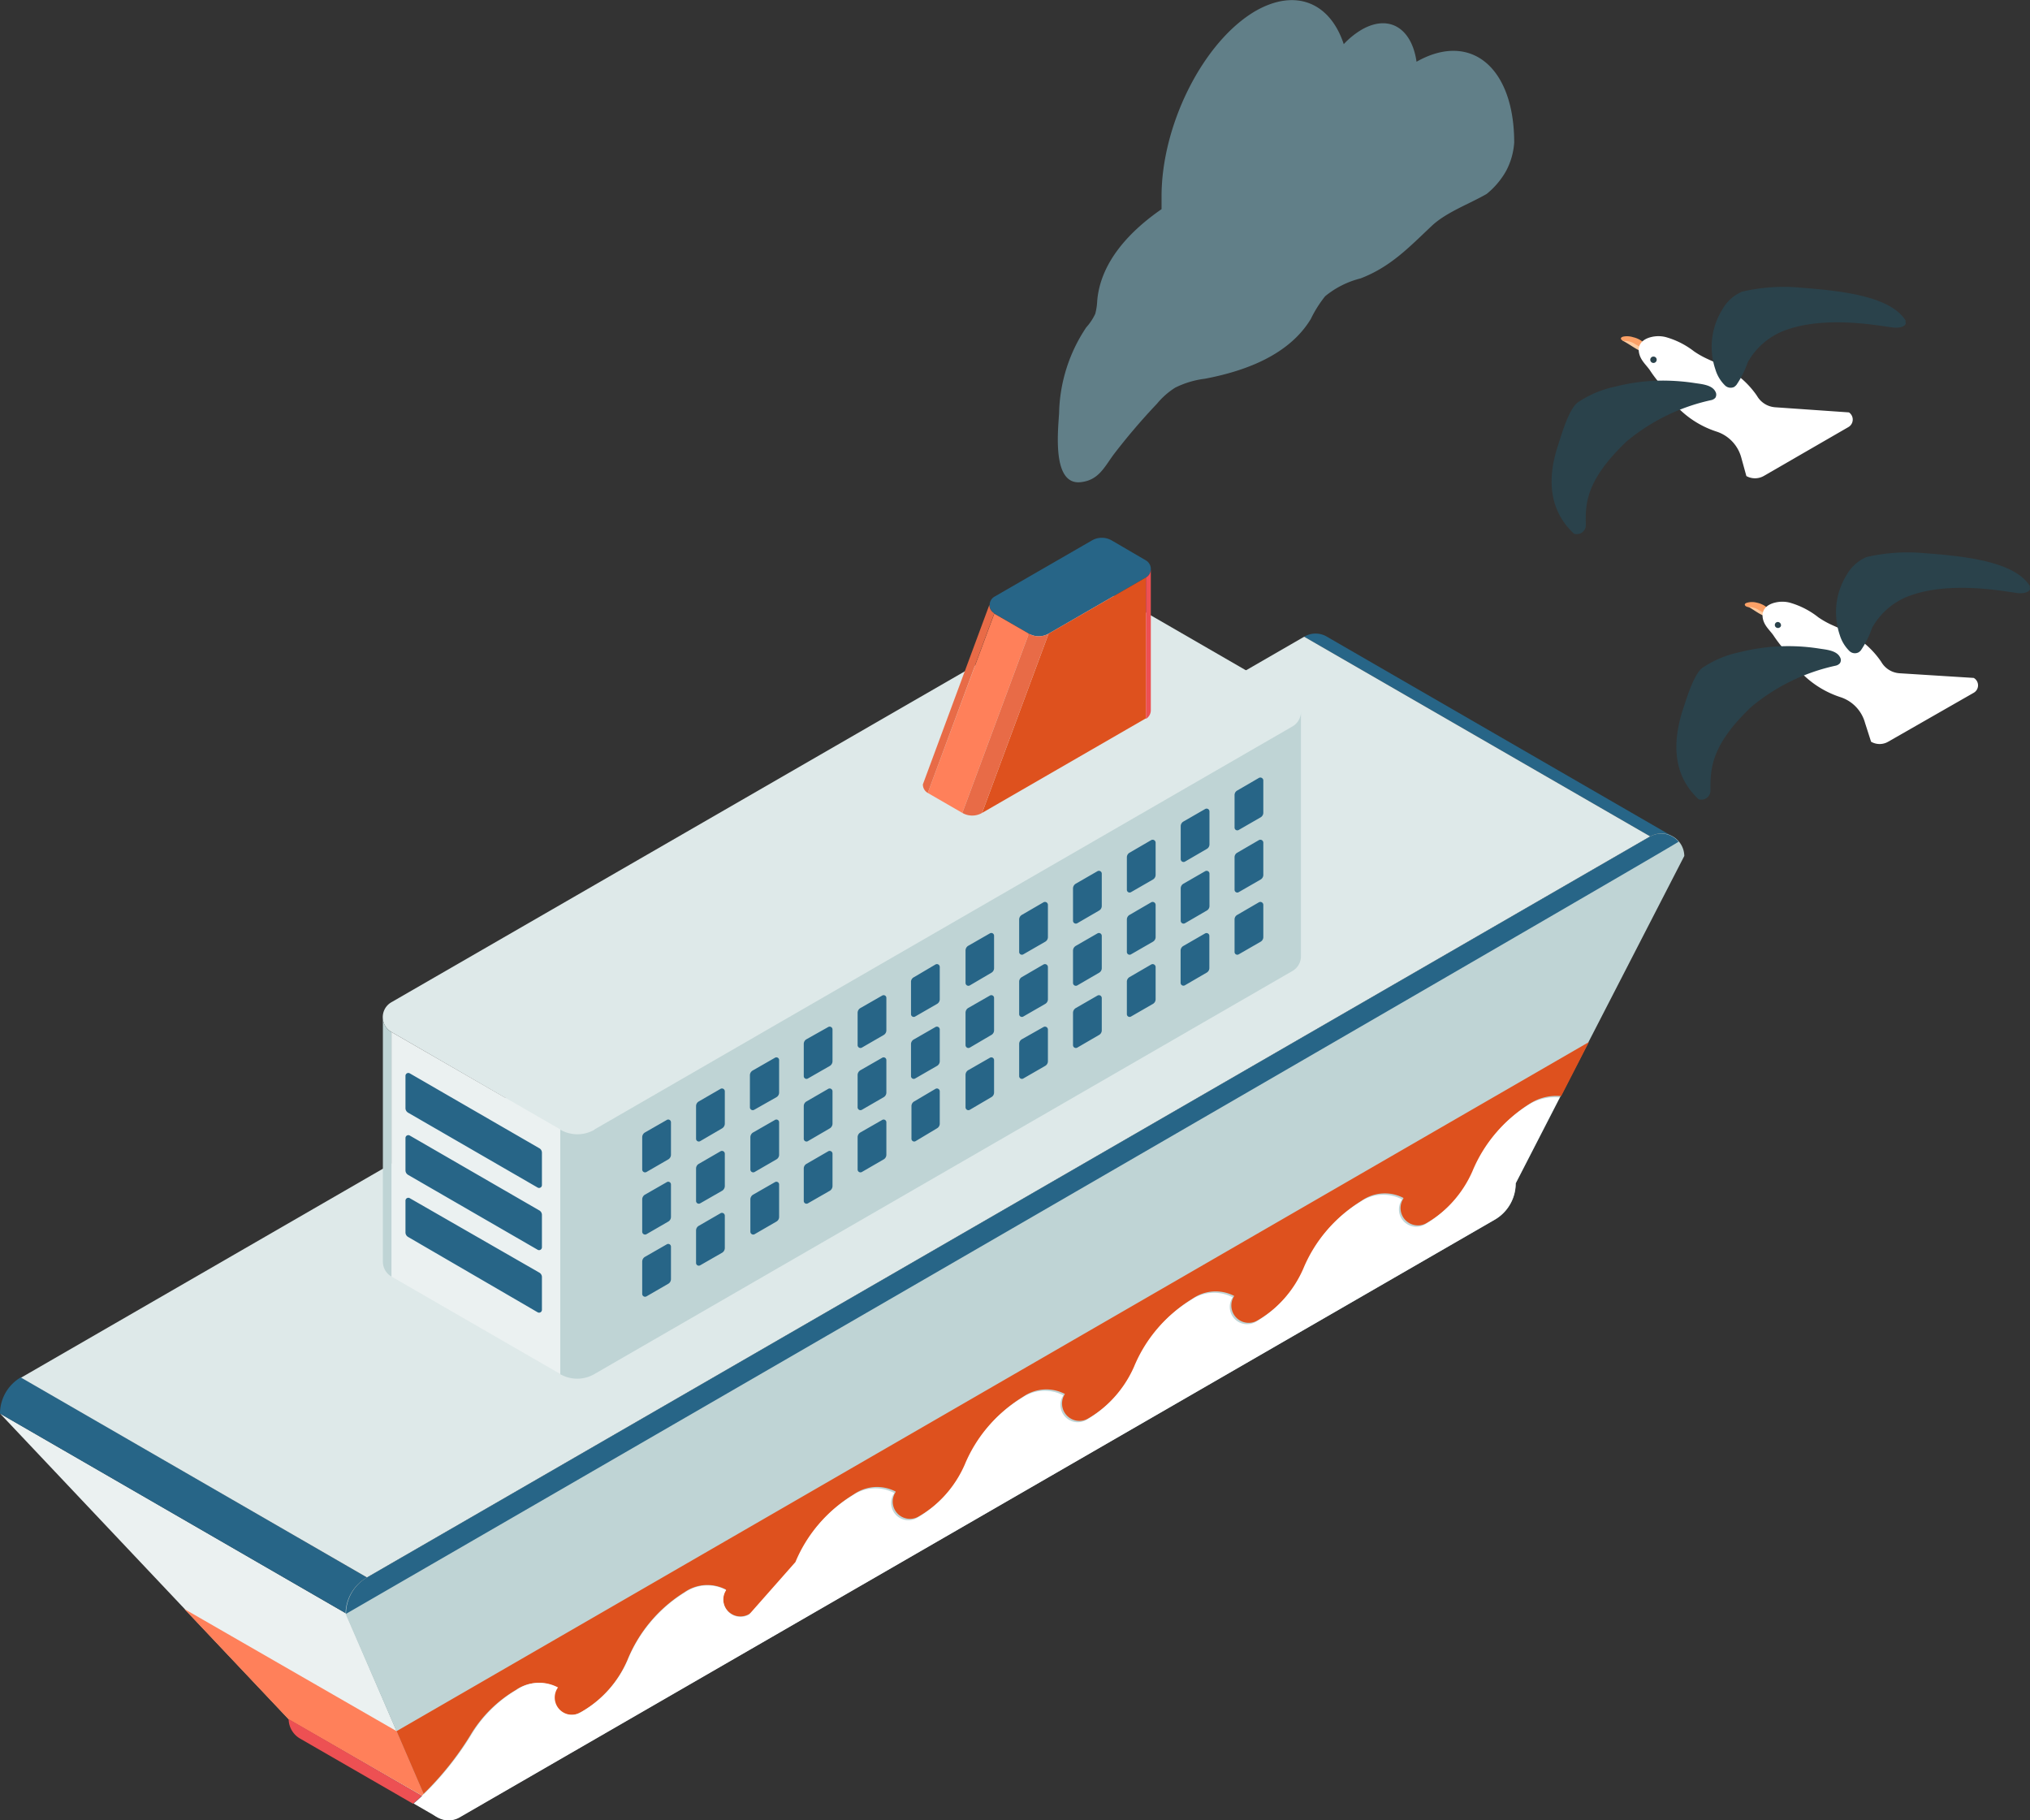
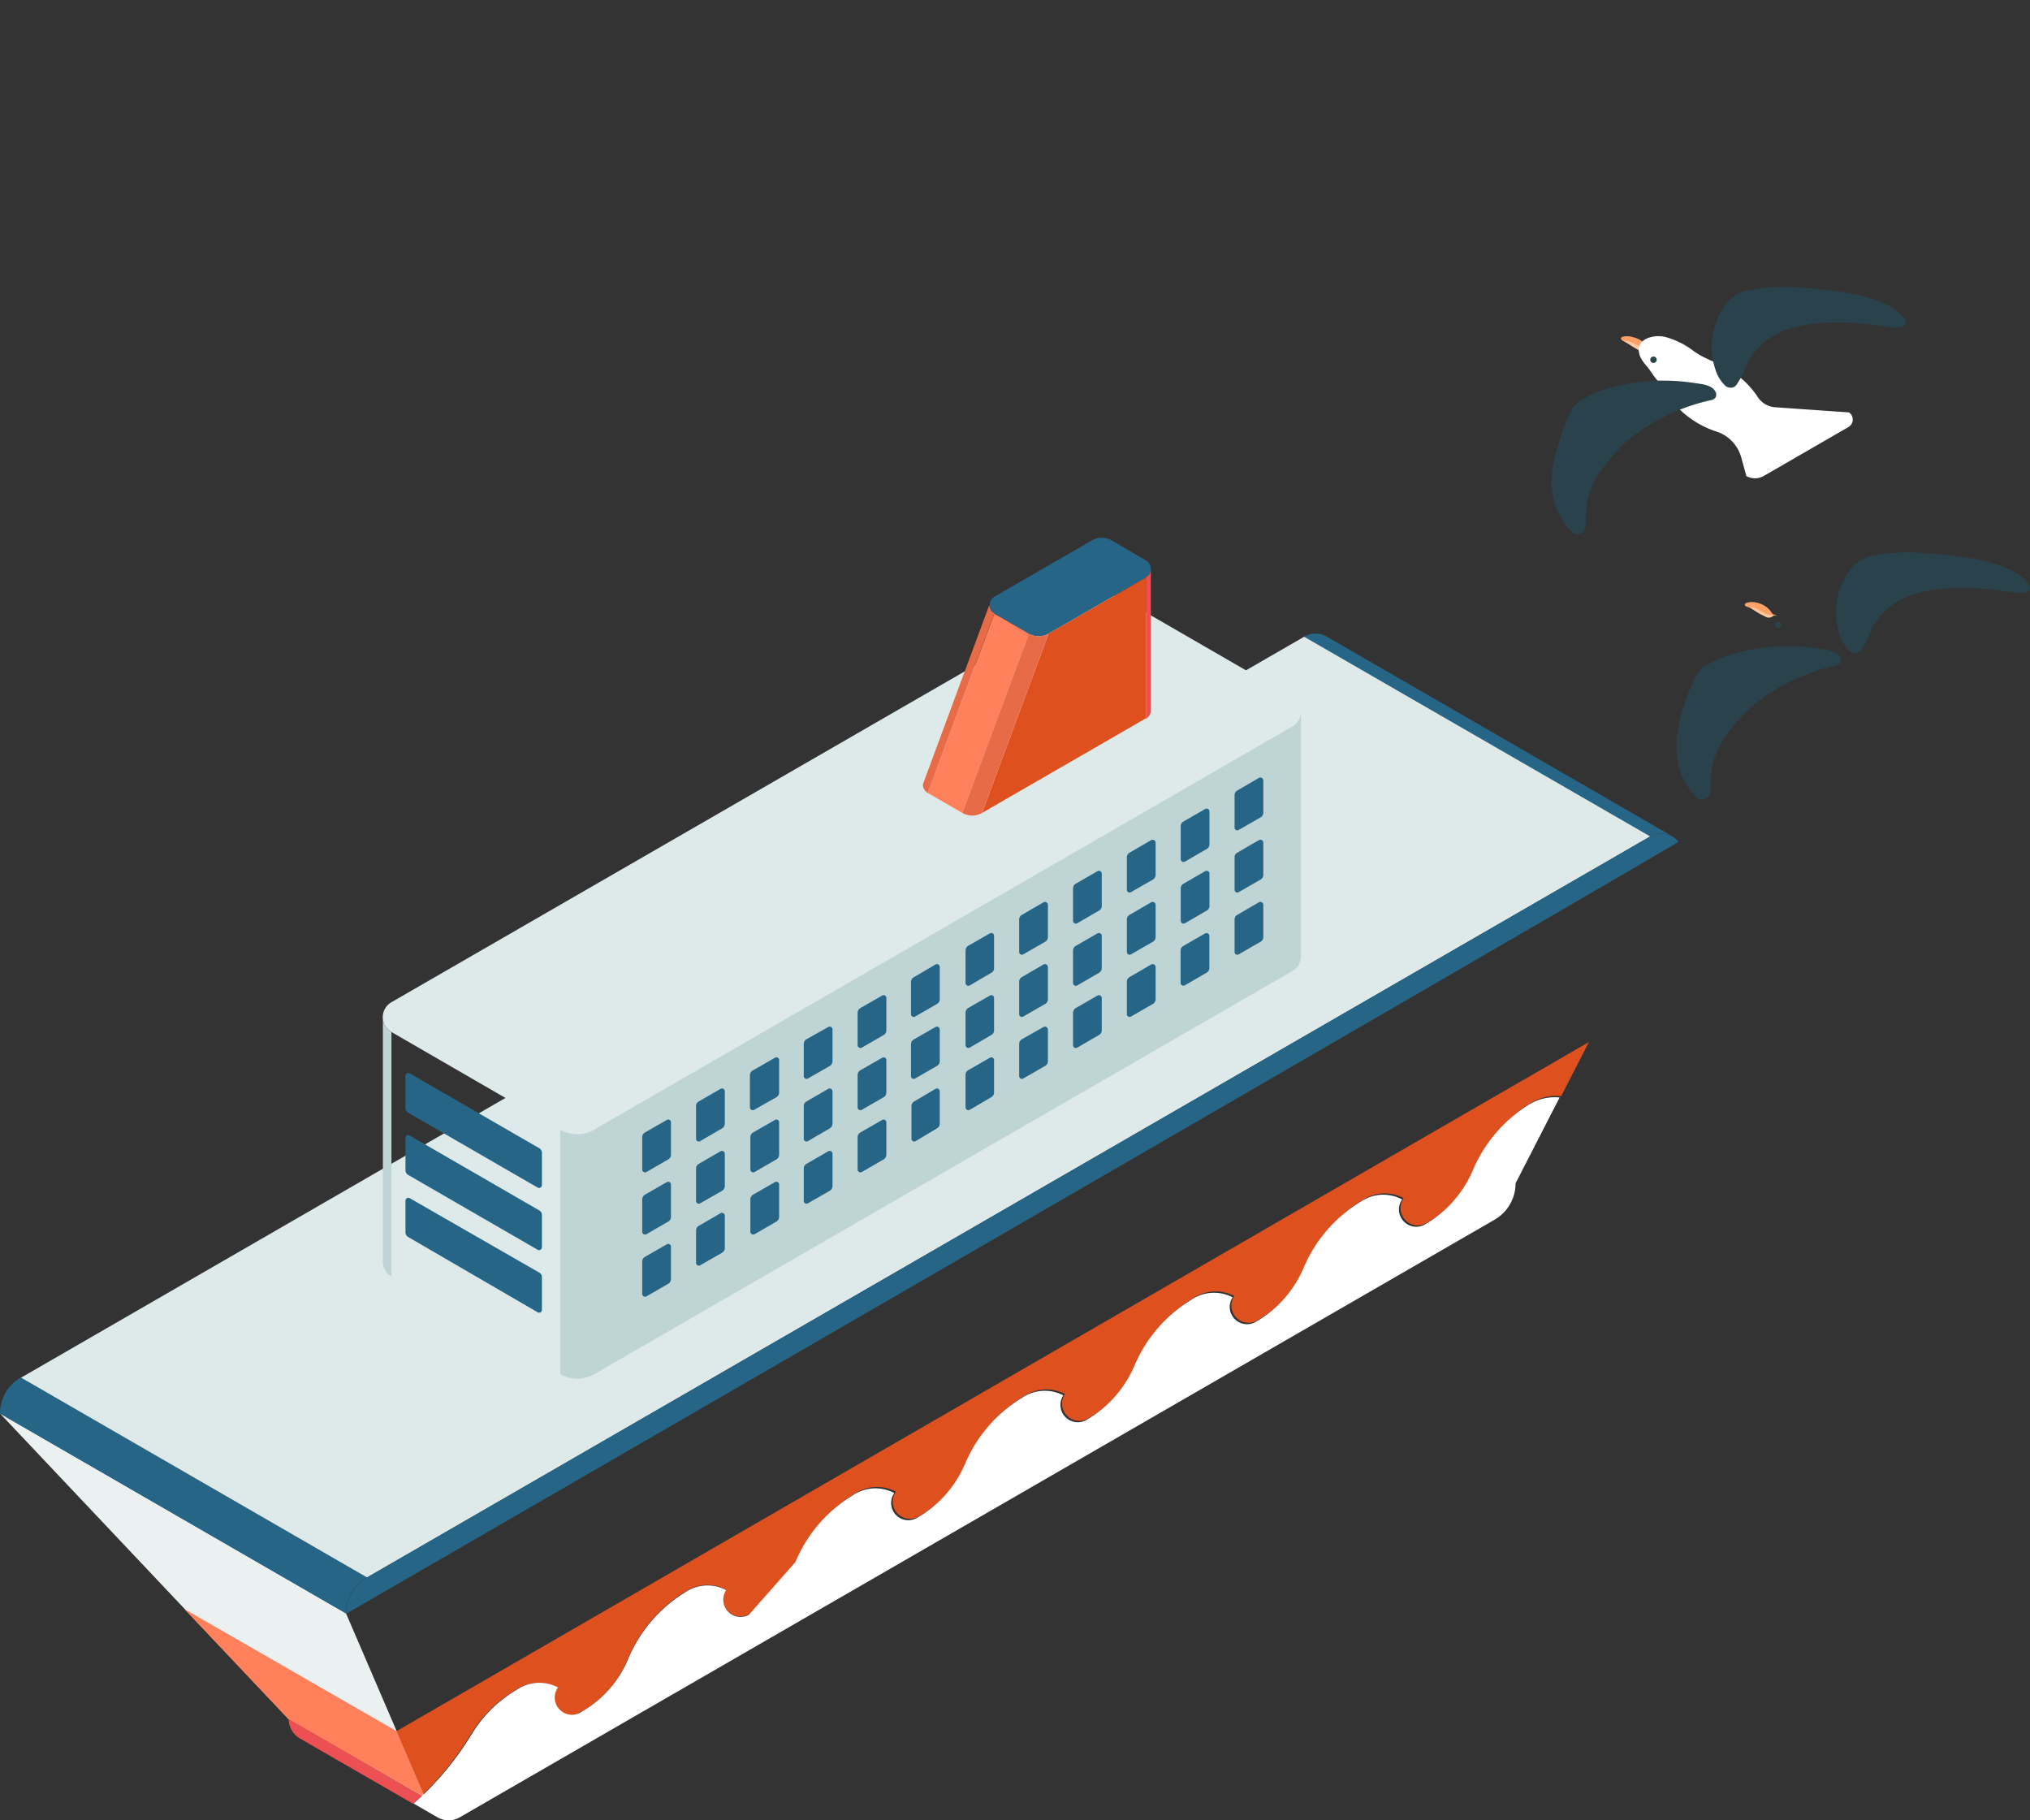
<svg xmlns="http://www.w3.org/2000/svg" width="177.93" height="159.53">
  <rect width="100%" height="100%" fill="#333333" stroke="none" />
  <defs>
    <style>.b{fill:#276587}.c{fill:#ebf1f1}.d{fill:#dee9e9}.e{fill:#bfd4d5}.f{fill:#ff805a}.g{fill:#de511e}.h{fill:#e86b47}.i{fill:#ed5053}.j{fill:#78cecf}.k{fill:#fff}.l{fill:#fdca9f}.m{fill:#fca167}.n{fill:#2a424b}</style>
  </defs>
-   <path d="M101.81 18.33v-1.12c0-6.34 3.7-13.62 8.26-16.26 3.52-2 6.52-.7 7.71 2.92a7.06 7.06 0 0 1 1.57-1.27c2.4-1.38 4.39-.13 4.81 2.81 4.73-2.68 8.56.47 8.56 7.08A6.15 6.15 0 0 1 132 15a7 7 0 0 1-1.7 2c-1.53.88-3.51 1.59-4.78 2.77-2 1.88-3.61 3.61-6.27 4.63a7.9 7.9 0 0 0-3.1 1.56 10.46 10.46 0 0 0-1.26 2c-1.9 3.13-5.69 4.55-9.28 5.23a8.07 8.07 0 0 0-2.6.78 6.7 6.7 0 0 0-1.6 1.41 55.45 55.45 0 0 0-3.79 4.44c-.83 1.12-1.33 2.29-2.94 2.44-2.48.22-1.94-4.53-1.85-6.06a14 14 0 0 1 2.38-7.51A4.85 4.85 0 0 0 96 27.5a5.32 5.32 0 0 0 .17-1.13c.29-3.46 2.92-6.16 5.64-8.04Z" style="fill:#617f88" />
  <path class="b" d="m144.64 73.3-30.33-17.5a1.94 1.94 0 0 1 2 0l30.29 17.5a2 2 0 0 0-1.96 0Z" />
  <path class="c" d="M30.33 141.39.01 123.88l25.28 26.76 12 6.93-6.96-16.18z" />
  <path class="b" d="M30.33 141.39 0 123.88a3.69 3.69 0 0 1 1.85-3.19l30.32 17.55a3.57 3.57 0 0 0-1.84 3.15Z" />
  <path class="d" d="m1.85 120.73 30.32 17.51L144.64 73.3l-30.33-17.5L1.85 120.73z" />
-   <path class="e" d="m32.17 138.24 112.46-64.93a2 2 0 0 1 3 1.7l-14.77 28.69a3.68 3.68 0 0 1-1.84 3.19l-90.79 52.38a2 2 0 0 1-2.94-1.7l-7-16.14a3.68 3.68 0 0 1 1.88-3.19Z" />
  <path class="b" d="M147.13 73.76a2 2 0 0 0-2.5-.45L32.17 138.24a3.68 3.68 0 0 0-1.84 3.19s116.89-67.57 116.8-67.67Z" />
  <path class="d" d="m52.11 99 61.16-35.31a1.49 1.49 0 0 0 0-2.6l-14.8-8.55a3 3 0 0 0-3 0L34.31 87.83a1.5 1.5 0 0 0 0 2.61L49.11 99a3 3 0 0 0 3 0Z" />
-   <path class="c" d="m49.11 98.98-14.8-8.54v21.43l14.8 8.54V98.98z" />
  <path class="e" d="m52.11 98.98 61.16-35.31V85.1l-61.16 35.31V98.98zm-17.8 12.89a1.5 1.5 0 0 1-.75-1.3V89.13a1.46 1.46 0 0 0 .75 1.31Zm78.96-26.77a1.49 1.49 0 0 0 .76-1.3V62.36a1.49 1.49 0 0 1-.76 1.31Zm-61.16 35.31V99a3 3 0 0 1-3 0v21.43a3 3 0 0 0 3-.02Z" />
  <path class="b" d="m91.91 55.53 8.53-4.92a.87.87 0 0 0 0-1.5l-3-1.75a1.73 1.73 0 0 0-1.73 0l-8.53 4.92a.86.86 0 0 0 0 1.5l3 1.75a1.73 1.73 0 0 0 1.73 0Z" />
  <path class="f" d="m90.18 55.53-3.03-1.75-5.83 15.71 3.03 1.75 5.83-15.71z" />
  <path class="g" d="m91.91 55.53 8.53-4.92v12.34l-14.36 8.29 5.83-15.71z" />
  <path class="h" d="M81.32 69.49a.86.86 0 0 1-.43-.75L86.72 53a.86.86 0 0 0 .43.75Z" />
  <path class="i" d="M100.44 63a.88.88 0 0 0 .43-.75V49.86a.86.86 0 0 1-.43.75Z" />
  <path class="h" d="m86.08 71.24 5.83-15.71a1.73 1.73 0 0 1-1.73 0l-5.83 15.71a1.73 1.73 0 0 0 1.73 0Z" />
  <path class="b" d="m56.52 99.25 1.92-1.1a.24.24 0 0 1 .37.21v2.84a.47.47 0 0 1-.23.4l-1.92 1.11a.25.25 0 0 1-.37-.22v-2.83a.49.49 0 0 1 .23-.41Zm4.72-2.72 1.92-1.11a.25.25 0 0 1 .37.22v2.83a.49.49 0 0 1-.23.41L61.38 100a.24.24 0 0 1-.37-.21v-2.86a.47.47 0 0 1 .23-.4ZM66 93.8l1.92-1.1a.24.24 0 0 1 .37.21v2.84a.47.47 0 0 1-.23.4l-1.96 1.11a.25.25 0 0 1-.37-.22v-2.83a.49.49 0 0 1 .27-.41Zm4.68-2.72L72.6 90a.25.25 0 0 1 .37.22V93a.49.49 0 0 1-.23.41l-1.92 1.1a.24.24 0 0 1-.37-.21v-2.82a.47.47 0 0 1 .23-.4Zm4.72-2.73 1.92-1.1a.24.24 0 0 1 .37.21v2.84a.47.47 0 0 1-.23.4l-1.92 1.11a.25.25 0 0 1-.37-.22v-2.83a.49.49 0 0 1 .23-.41Zm4.72-2.72L82 84.52a.25.25 0 0 1 .37.22v2.83a.47.47 0 0 1-.24.41l-1.91 1.1a.24.24 0 0 1-.37-.21V86a.47.47 0 0 1 .27-.37Zm4.72-2.73 1.92-1.1a.24.24 0 0 1 .37.21v2.84a.46.46 0 0 1-.24.4L85 86.36a.25.25 0 0 1-.37-.22v-2.83a.49.49 0 0 1 .21-.41Zm4.72-2.72 1.91-1.11a.26.26 0 0 1 .38.22v2.83a.47.47 0 0 1-.24.41l-1.91 1.1a.24.24 0 0 1-.37-.21v-2.84a.47.47 0 0 1 .23-.4Zm4.72-2.73 1.91-1.1a.25.25 0 0 1 .38.21v2.84a.46.46 0 0 1-.24.4l-1.91 1.11a.25.25 0 0 1-.37-.22v-2.83a.49.49 0 0 1 .23-.41ZM99 74.73l1.91-1.11a.26.26 0 0 1 .38.22v2.83a.47.47 0 0 1-.24.41l-1.91 1.1a.24.24 0 0 1-.37-.21v-2.84a.47.47 0 0 1 .23-.4Zm4.72-2.73 1.91-1.1a.25.25 0 0 1 .38.21V74a.46.46 0 0 1-.24.4l-1.91 1.11a.25.25 0 0 1-.37-.22v-2.88a.47.47 0 0 1 .23-.41Zm4.72-2.72 1.91-1.11a.26.26 0 0 1 .38.22v2.83a.47.47 0 0 1-.24.41l-1.91 1.1a.24.24 0 0 1-.37-.21v-2.84a.45.45 0 0 1 .23-.4ZM56.52 104.7l1.92-1.1a.24.24 0 0 1 .37.21v2.84a.47.47 0 0 1-.23.4l-1.92 1.11a.25.25 0 0 1-.37-.22v-2.83a.49.49 0 0 1 .23-.41Zm4.72-2.7 1.92-1.11a.25.25 0 0 1 .37.22v2.83a.49.49 0 0 1-.23.41l-1.92 1.1a.24.24 0 0 1-.37-.21v-2.84a.47.47 0 0 1 .23-.4ZM66 99.25l1.92-1.1a.24.24 0 0 1 .37.21v2.84a.47.47 0 0 1-.23.4l-1.92 1.11a.25.25 0 0 1-.37-.22v-2.83a.49.49 0 0 1 .23-.41Zm4.68-2.72 1.92-1.11a.25.25 0 0 1 .37.22v2.83a.49.49 0 0 1-.23.41L70.82 100a.24.24 0 0 1-.37-.21v-2.86a.47.47 0 0 1 .23-.4Zm4.72-2.73 1.92-1.1a.24.24 0 0 1 .37.21v2.84a.47.47 0 0 1-.23.4l-1.92 1.11a.25.25 0 0 1-.37-.22v-2.83a.49.49 0 0 1 .23-.41Zm4.72-2.72L82 90a.25.25 0 0 1 .37.22V93a.47.47 0 0 1-.24.41l-1.91 1.1a.24.24 0 0 1-.37-.21v-2.82a.47.47 0 0 1 .27-.4Zm4.72-2.73 1.92-1.1a.24.24 0 0 1 .37.21v2.84a.46.46 0 0 1-.24.4L85 91.81a.25.25 0 0 1-.37-.22v-2.83a.49.49 0 0 1 .21-.41Zm4.72-2.72 1.91-1.11a.26.26 0 0 1 .38.22v2.83a.47.47 0 0 1-.24.41l-1.91 1.1a.24.24 0 0 1-.37-.21V86a.47.47 0 0 1 .23-.37Zm4.72-2.73 1.91-1.1a.25.25 0 0 1 .38.21v2.84a.46.46 0 0 1-.24.4l-1.91 1.11a.25.25 0 0 1-.37-.22v-2.83a.49.49 0 0 1 .23-.41ZM99 80.18l1.91-1.11a.26.26 0 0 1 .38.22v2.83a.47.47 0 0 1-.24.41l-1.91 1.1a.24.24 0 0 1-.37-.21v-2.84a.47.47 0 0 1 .23-.4Zm4.72-2.73 1.91-1.1a.25.25 0 0 1 .38.21v2.84a.46.46 0 0 1-.24.4l-1.91 1.11a.25.25 0 0 1-.37-.22v-2.83a.47.47 0 0 1 .23-.41Zm4.72-2.72 1.91-1.11a.26.26 0 0 1 .38.22v2.83a.47.47 0 0 1-.24.41l-1.91 1.1a.24.24 0 0 1-.37-.21v-2.84a.45.45 0 0 1 .23-.4ZM56.52 110.15l1.92-1.1a.24.24 0 0 1 .37.21v2.84a.47.47 0 0 1-.23.4l-1.92 1.11a.25.25 0 0 1-.37-.22v-2.83a.49.49 0 0 1 .23-.41Zm4.72-2.72 1.92-1.11a.25.25 0 0 1 .37.22v2.83a.49.49 0 0 1-.23.41l-1.92 1.1a.24.24 0 0 1-.37-.21v-2.84a.47.47 0 0 1 .23-.4ZM66 104.7l1.92-1.1a.24.24 0 0 1 .37.21v2.84a.47.47 0 0 1-.23.4l-1.92 1.11a.25.25 0 0 1-.37-.22v-2.83a.49.49 0 0 1 .23-.41Zm4.68-2.7 1.92-1.11a.25.25 0 0 1 .37.22v2.83a.49.49 0 0 1-.23.41l-1.92 1.1a.24.24 0 0 1-.37-.21v-2.84a.47.47 0 0 1 .23-.4Zm4.72-2.75 1.92-1.1a.24.24 0 0 1 .37.21v2.84a.47.47 0 0 1-.23.4l-1.92 1.11a.25.25 0 0 1-.37-.22v-2.83a.49.49 0 0 1 .23-.41Zm4.72-2.72L82 95.42a.25.25 0 0 1 .37.22v2.83a.47.47 0 0 1-.24.41L80.26 100a.24.24 0 0 1-.37-.21v-2.86a.47.47 0 0 1 .23-.4Zm4.72-2.73 1.92-1.1a.24.24 0 0 1 .37.21v2.84a.46.46 0 0 1-.24.4L85 97.26a.25.25 0 0 1-.37-.22v-2.83a.49.49 0 0 1 .21-.41Zm4.72-2.72L91.47 90a.26.26 0 0 1 .38.22V93a.47.47 0 0 1-.24.41l-1.91 1.1a.24.24 0 0 1-.37-.21v-2.82a.47.47 0 0 1 .23-.4Zm4.72-2.73 1.91-1.1a.25.25 0 0 1 .38.21v2.84a.46.46 0 0 1-.24.4l-1.91 1.11a.25.25 0 0 1-.37-.22v-2.83a.49.49 0 0 1 .23-.41ZM99 85.63l1.91-1.11a.26.26 0 0 1 .38.22v2.83a.47.47 0 0 1-.24.41l-1.91 1.1a.24.24 0 0 1-.37-.21V86a.47.47 0 0 1 .23-.37Zm4.72-2.73 1.91-1.1a.25.25 0 0 1 .37.2v2.84a.46.46 0 0 1-.24.4l-1.91 1.11a.25.25 0 0 1-.37-.22v-2.82a.47.47 0 0 1 .24-.41Zm4.72-2.72 1.91-1.11a.26.26 0 0 1 .38.22v2.83a.47.47 0 0 1-.24.41l-1.91 1.1a.24.24 0 0 1-.37-.21v-2.84a.45.45 0 0 1 .23-.4ZM47.26 100.62l-11.35-6.56a.25.25 0 0 0-.37.22v2.83a.46.46 0 0 0 .23.4l11.35 6.56a.25.25 0 0 0 .38-.21V101a.45.45 0 0 0-.24-.38Zm0 5.45-11.35-6.56a.25.25 0 0 0-.37.22v2.83a.46.46 0 0 0 .23.4l11.35 6.56a.25.25 0 0 0 .38-.21v-2.84a.45.45 0 0 0-.24-.4Zm0 5.45L35.91 105a.25.25 0 0 0-.37.22V108a.46.46 0 0 0 .23.4l11.35 6.6a.25.25 0 0 0 .38-.21v-2.84a.45.45 0 0 0-.24-.43Z" />
  <path class="f" d="m37.13 157.2-2.37-5.49L16.15 141l9.15 9.68 11.7 6.69Z" />
  <path class="i" d="M25.3 150.65a2 2 0 0 0 1 1.71l9.9 5.71c.26-.22.52-.45.77-.69Z" />
  <rect class="i" x="31.12" y="147.28" height="13.45" />
  <path class="g" d="M37.13 157.2a26.68 26.68 0 0 0 4.07-5.09 11.31 11.31 0 0 1 4-4 3.5 3.5 0 0 1 3.64-.22 1.51 1.51 0 0 0 2 2.18L51 150a9.59 9.59 0 0 0 4-4.54 12.53 12.53 0 0 1 5-5.93 3.5 3.5 0 0 1 3.64-.22 1.51 1.51 0 0 0 2 2.15 10.16 10.16 0 0 0 4.22-4.69 12.39 12.39 0 0 1 5-5.83 3.53 3.53 0 0 1 3.64-.23v.05a1.51 1.51 0 0 0 2 2.15 10 10 0 0 0 4.2-4.68 12.42 12.42 0 0 1 5-5.84 3.53 3.53 0 0 1 3.64-.23 1.52 1.52 0 0 0 2 2.17 10.1 10.1 0 0 0 4.2-4.68 12.4 12.4 0 0 1 5-5.85 3.53 3.53 0 0 1 3.64-.23 1.52 1.52 0 0 0 2 2.17 10 10 0 0 0 4.19-4.67 12.45 12.45 0 0 1 5-5.86 3.53 3.53 0 0 1 3.64-.23v.05a1.52 1.52 0 0 0 2 2.17 10.08 10.08 0 0 0 4.19-4.68 12.52 12.52 0 0 1 5-5.87 4.3 4.3 0 0 1 2.64-.59l2.43-4.74-104.51 60.39Z" />
  <path class="i" d="m37.13 157.19-2.36-5.47-.01-.01 2.37 5.49v-.01z" />
  <path class="j" d="M37.4 158.21a1 1 0 0 0 0-.1 1 1 0 0 1 0 .1Zm.23.46-.06-.09Zm-.13-.22a.31.31 0 0 1 0-.1.31.31 0 0 0 0 .1Zm.29.42-.08-.08Zm.37.33-.09-.07Zm-.16-.15-.09-.08Zm-.67-1.11a.36.36 0 0 1 0-.1.36.36 0 0 0 0 .1Zm.95 1.34v-.01h-.01l.01.01zm-1.33-1.91.34.2-.34-.2zm1.32 1.9Z" />
  <path class="k" d="M65.65 141.5a1.51 1.51 0 0 1-2-2.15 3.5 3.5 0 0 0-3.64.22 12.53 12.53 0 0 0-5 5.93A9.59 9.59 0 0 1 51 150l-.09.06a1.51 1.51 0 0 1-2-2.18 3.5 3.5 0 0 0-3.64.22 11.31 11.31 0 0 0-4 4 26.68 26.68 0 0 1-4.07 5.09l.16.37-.16-.37-.18.17c-.25.24-.51.47-.77.69l2.09 1.21-.11-.07.12.07a1.92 1.92 0 0 0 1.95 0l90.7-52.37a3.68 3.68 0 0 0 1.84-3.19l3.86-7.52a4.3 4.3 0 0 0-2.64.59 12.52 12.52 0 0 0-5 5.87 10.08 10.08 0 0 1-4.19 4.68 1.52 1.52 0 0 1-2-2.17v-.05a3.53 3.53 0 0 0-3.64.23 12.45 12.45 0 0 0-5 5.86 10 10 0 0 1-4.19 4.67 1.52 1.52 0 0 1-2-2.17 3.53 3.53 0 0 0-3.64.23 12.4 12.4 0 0 0-5 5.85 10.1 10.1 0 0 1-4.2 4.68 1.52 1.52 0 0 1-2-2.17 3.53 3.53 0 0 0-3.64.23 12.42 12.42 0 0 0-5 5.84 10 10 0 0 1-4.2 4.68 1.51 1.51 0 0 1-2-2.15v-.05a3.53 3.53 0 0 0-3.64.23 12.39 12.39 0 0 0-5 5.83" />
  <path class="j" d="m37.13 157.2.16.37-.16-.38v.01zm.18.64a1.23 1.23 0 0 1 0-.27 1.23 1.23 0 0 0 0 .27Zm.05.27v-.17Zm.71 1.02a.39.39 0 0 1-.1-.08.39.39 0 0 0 .1.08Zm.2.14-.12-.07Zm-.7-.69a.54.54 0 0 1-.07-.13.54.54 0 0 0 .07.13Zm.31.42-.09-.1Zm-.43-.65a.58.58 0 0 1-.05-.14.58.58 0 0 0 .05.14Zm.26.44-.08-.12Z" />
  <g>
    <path class="l" d="M143.88 30.79a.64.64 0 0 0 .38.06.79.79 0 0 0 .32-.18.56.56 0 0 0-.2-.11 1.7 1.7 0 0 1-.14-.1c-.15-.1-.3-.16-.45-.25a3 3 0 0 0-1.34-.52.25.25 0 0 0-.15 0 .16.16 0 0 0-.07.17c.48.24 1 .63 1.43.84Z" />
    <path class="m" d="M143.14 29.55a1.73 1.73 0 0 0-.87-.05c-.41.12-.1.42.2.38a1.66 1.66 0 0 1 .84.27 5 5 0 0 0 .56.29l.28.11h.13l.12.05.35.09h.08c0-.07-.13-.08-.18-.1a.56.56 0 0 1-.17-.09.41.41 0 0 1-.07-.11 2.14 2.14 0 0 0-1.27-.84Z" />
    <path class="k" d="m162.06 36.14-6.48-.45a2 2 0 0 1-1.58-1 7.83 7.83 0 0 0-3-2.6c-.46-.25-.89-.42-1.31-.62a7.81 7.81 0 0 1-1.21-.68 7.18 7.18 0 0 0-2.48-1.25 2.64 2.64 0 0 0-1.28 0c-.66.16-1.18.58-1.07 1.31s.67 1.14 1 1.65a10.79 10.79 0 0 0 1 1.29c.46.47.7 1.13 1.14 1.64a8.33 8.33 0 0 0 3.66 2.39 3.3 3.3 0 0 1 2.17 2.27l.45 1.63a1.56 1.56 0 0 0 1.51 0l7.41-4.28a.76.76 0 0 0 .07-1.3Z" />
    <path class="n" d="M167 28.17c.2.36-.37.62-1.1.53-1.22-.15-6.1-1.12-9.7.35a6.25 6.25 0 0 0-3 2.68 8.39 8.39 0 0 1-1 2 1.16 1.16 0 0 1-.2.18.71.71 0 0 1-.79-.12 3.27 3.27 0 0 1-.85-1.4 6.18 6.18 0 0 1 .61-5.28 3.58 3.58 0 0 1 1.73-1.55 15.9 15.9 0 0 1 5-.36c3.35.26 8 .67 9.35 2.93Zm-29 18.61a.79.79 0 0 0 1-.79c-.05-1.86 0-3.91 3.59-7.32a17.31 17.31 0 0 1 7.37-3.6.68.68 0 0 0 .39-.21.52.52 0 0 0 0-.55c-.3-.59-1.23-.65-1.8-.74a18.48 18.48 0 0 0-2.35-.21 16.74 16.74 0 0 0-4.57.51 9.21 9.21 0 0 0-3.37 1.42c-.78.65-1.37 2.74-1.69 3.71-1.05 3.16-.69 5.84 1.4 7.78Zm7.2-15.19a.28.28 0 1 1-.19-.33.27.27 0 0 1 .19.33Z" />
  </g>
  <g>
    <path class="l" d="M154.77 54.06a.65.65 0 0 0 .38.06 1.06 1.06 0 0 0 .33-.18.37.37 0 0 0-.2-.11 1.43 1.43 0 0 1-.15-.11c-.14-.09-.29-.16-.44-.25a3.19 3.19 0 0 0-1.34-.52.25.25 0 0 0-.15 0 .16.16 0 0 0-.07.17c.48.24.94.62 1.43.83Z" />
    <path class="m" d="M154 52.82a1.62 1.62 0 0 0-.87 0c-.41.12-.1.41.19.38a1.57 1.57 0 0 1 .85.27c.18.11.37.2.55.29l.29.11h.24l.35.09h.08c0-.07-.12-.08-.18-.11a.6.6 0 0 1-.16-.08.41.41 0 0 1-.07-.11 2.05 2.05 0 0 0-1.27-.84Z" />
-     <path class="k" d="m173 59.41-6.52-.41a2 2 0 0 1-1.59-1 7.8 7.8 0 0 0-3-2.61c-.45-.24-.88-.42-1.3-.61a7.81 7.81 0 0 1-1.21-.68 7.18 7.18 0 0 0-2.52-1.29 2.64 2.64 0 0 0-1.28 0c-.67.16-1.18.58-1.08 1.31s.68 1.14 1 1.65a13 13 0 0 0 1 1.29c.46.46.69 1.13 1.14 1.64a8.42 8.42 0 0 0 3.66 2.39 3.28 3.28 0 0 1 2.17 2.26L164 65a1.49 1.49 0 0 0 1.5 0l7.5-4.29a.75.75 0 0 0 0-1.3Z" />
    <path class="n" d="M177.89 51.44c.2.36-.37.62-1.09.53-1.22-.16-6.1-1.12-9.7.35a6.21 6.21 0 0 0-3 2.68 8.39 8.39 0 0 1-1 2 .82.82 0 0 1-.2.17.69.69 0 0 1-.8-.12 3.32 3.32 0 0 1-.84-1.39 6.29 6.29 0 0 1-.33-1.83 6.18 6.18 0 0 1 .93-3.45 3.69 3.69 0 0 1 1.73-1.56 16 16 0 0 1 5-.35c3.34.25 8 .67 9.35 2.92Zm-28.97 18.61a.79.79 0 0 0 1-.79c0-1.86 0-3.91 3.59-7.32a17.26 17.26 0 0 1 7.37-3.6.69.69 0 0 0 .39-.22.5.5 0 0 0 0-.54c-.31-.59-1.24-.65-1.8-.74a17.41 17.41 0 0 0-6.92.3 9.21 9.21 0 0 0-3.37 1.41c-.78.66-1.37 2.75-1.7 3.71-1 3.17-.68 5.85 1.41 7.79Zm7.18-15.19a.28.28 0 0 1-.35.16.26.26 0 1 1 .15-.5.29.29 0 0 1 .2.34Z" />
  </g>
</svg>